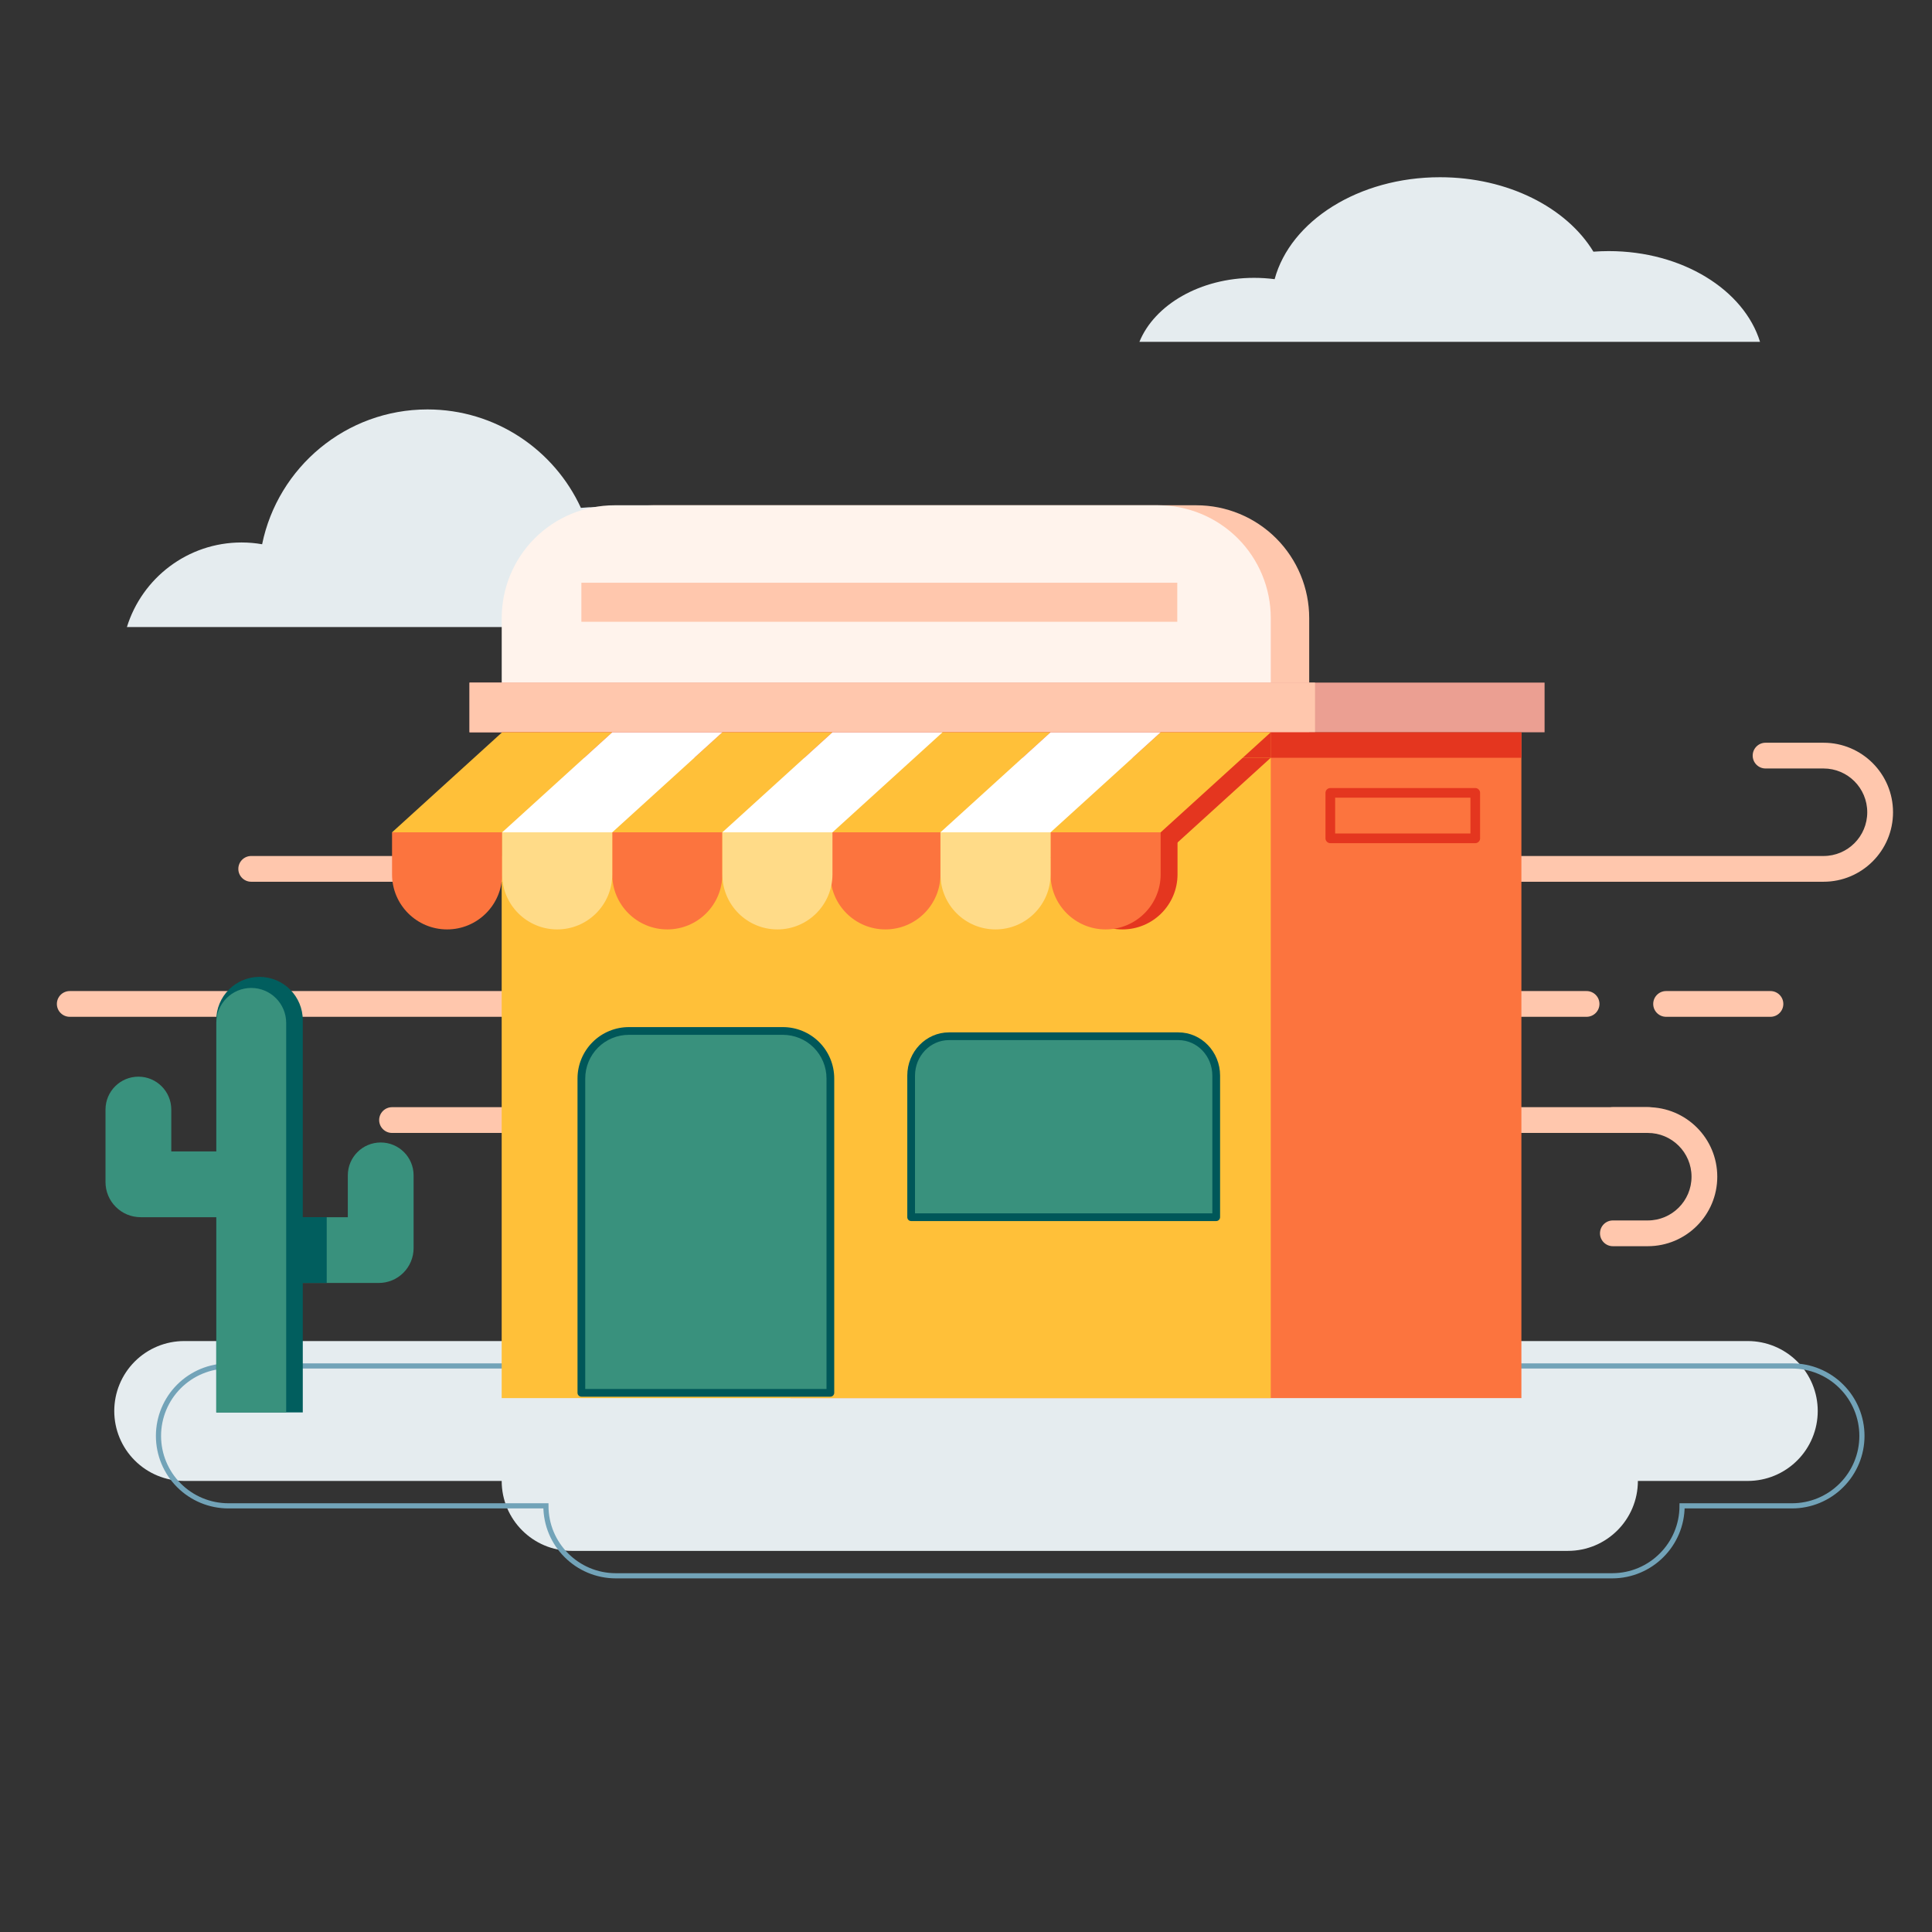
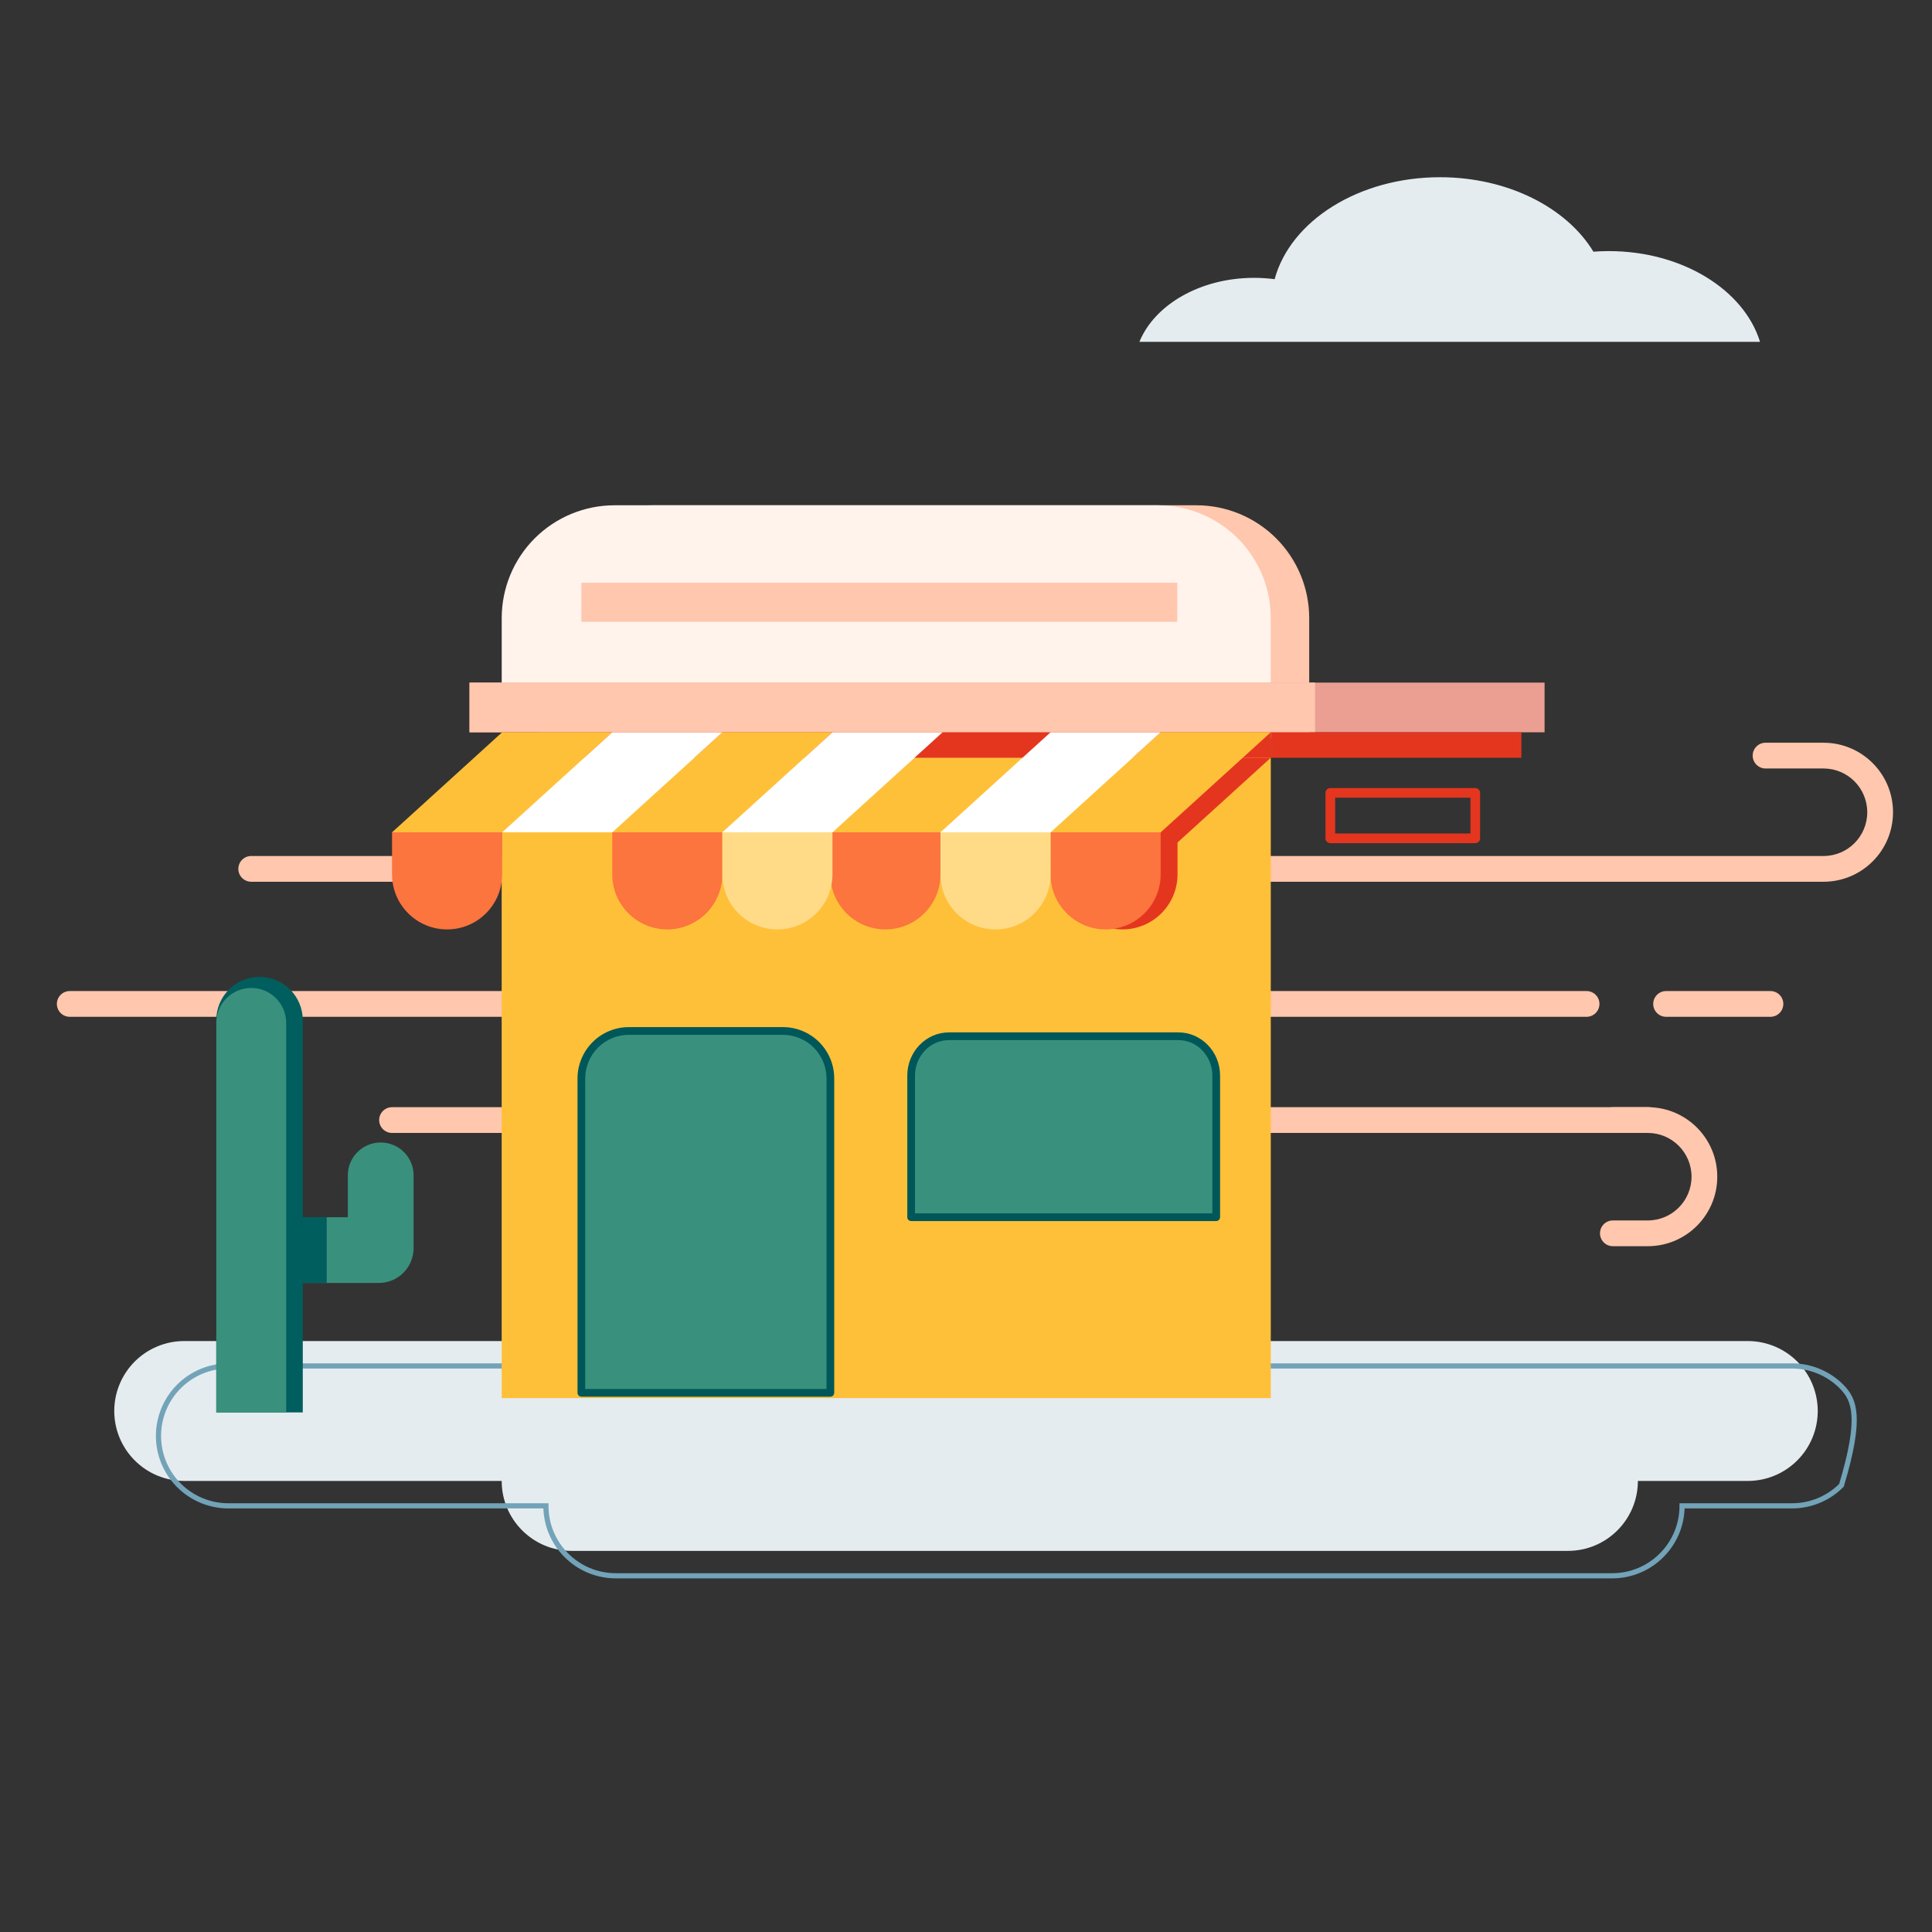
<svg xmlns="http://www.w3.org/2000/svg" width="64" height="64" viewBox="0 0 64 64" fill="none">
  <rect x="0" y="0" width="64" height="64" fill="#333333" stroke="none" />
  <g clip-path="url(#clip0_0_1277)">
-     <path fill-rule="evenodd" clip-rule="evenodd" d="M4.204 20.772C4.705 19.15 6.217 17.97 8.001 17.97C8.234 17.97 8.461 17.99 8.683 18.029C9.204 15.482 11.46 13.563 14.16 13.563C16.414 13.563 18.359 14.9 19.243 16.824C19.41 16.807 19.58 16.799 19.751 16.799C22.188 16.799 24.23 18.496 24.762 20.772H4.204Z" fill="#E5ECEF" />
    <path fill-rule="evenodd" clip-rule="evenodd" d="M16.619 49.058C16.619 50.338 17.657 51.375 18.936 51.375H51.939C53.219 51.375 54.257 50.338 54.257 49.058H57.897C58.512 49.058 59.101 48.814 59.536 48.379C59.971 47.945 60.215 47.356 60.215 46.741C60.215 46.127 59.971 45.537 59.536 45.102C59.101 44.668 58.512 44.424 57.897 44.424H6.102C5.488 44.424 4.898 44.668 4.464 45.102C4.029 45.537 3.785 46.127 3.785 46.741C3.785 47.356 4.029 47.945 4.464 48.379C4.898 48.814 5.488 49.058 6.102 49.058H16.619Z" fill="#E5ECEF" />
-     <path fill-rule="evenodd" clip-rule="evenodd" d="M18.084 49.883C18.084 51.163 19.121 52.2 20.401 52.2H53.404C54.684 52.2 55.721 51.163 55.721 49.883H59.362C59.977 49.883 60.566 49.639 61 49.204C61.435 48.77 61.679 48.181 61.679 47.566C61.679 46.952 61.435 46.362 61 45.928C60.566 45.493 59.977 45.249 59.362 45.249H7.567C6.952 45.249 6.363 45.493 5.928 45.928C5.494 46.362 5.25 46.952 5.25 47.566C5.25 48.181 5.494 48.77 5.928 49.204C6.363 49.639 6.952 49.883 7.567 49.883H18.084Z" stroke="#72A3B8" stroke-width="0.171" stroke-miterlimit="3" stroke-linecap="round" />
+     <path fill-rule="evenodd" clip-rule="evenodd" d="M18.084 49.883C18.084 51.163 19.121 52.2 20.401 52.2H53.404C54.684 52.2 55.721 51.163 55.721 49.883H59.362C59.977 49.883 60.566 49.639 61 49.204C61.679 46.952 61.435 46.362 61 45.928C60.566 45.493 59.977 45.249 59.362 45.249H7.567C6.952 45.249 6.363 45.493 5.928 45.928C5.494 46.362 5.25 46.952 5.25 47.566C5.25 48.181 5.494 48.77 5.928 49.204C6.363 49.639 6.952 49.883 7.567 49.883H18.084Z" stroke="#72A3B8" stroke-width="0.171" stroke-miterlimit="3" stroke-linecap="round" />
    <path fill-rule="evenodd" clip-rule="evenodd" d="M12.987 37.53H54.622C54.858 37.53 55.049 37.339 55.049 37.104C55.049 36.868 54.858 36.677 54.622 36.677H12.987C12.752 36.677 12.56 36.868 12.56 37.104C12.56 37.339 12.752 37.53 12.987 37.53Z" fill="#FFC7AD" />
    <path fill-rule="evenodd" clip-rule="evenodd" d="M2.311 33.683H52.557C52.792 33.683 52.984 33.492 52.984 33.257C52.984 33.021 52.792 32.83 52.557 32.83H2.311C2.075 32.83 1.884 33.021 1.884 33.257C1.884 33.492 2.075 33.683 2.311 33.683Z" fill="#FFC7AD" />
    <path fill-rule="evenodd" clip-rule="evenodd" d="M55.192 33.683H58.648C58.884 33.683 59.075 33.492 59.075 33.257C59.075 33.021 58.884 32.83 58.648 32.83H55.192C54.956 32.83 54.765 33.021 54.765 33.257C54.765 33.492 54.956 33.683 55.192 33.683Z" fill="#FFC7AD" />
    <path fill-rule="evenodd" clip-rule="evenodd" d="M8.322 29.209H60.407C61.678 29.209 62.709 28.178 62.709 26.907C62.709 25.635 61.678 24.604 60.407 24.604C59.45 24.604 58.486 24.604 58.486 24.604C58.251 24.604 58.06 24.795 58.06 25.031C58.06 25.266 58.251 25.457 58.486 25.457C58.486 25.457 59.45 25.457 60.407 25.457C61.207 25.457 61.855 26.106 61.855 26.907C61.855 27.707 61.207 28.356 60.407 28.356H8.322C8.086 28.356 7.895 28.547 7.895 28.783C7.895 29.018 8.086 29.209 8.322 29.209Z" fill="#FFC7AD" />
    <path fill-rule="evenodd" clip-rule="evenodd" d="M53.428 41.282C53.428 41.282 53.964 41.282 54.584 41.282C55.856 41.282 56.887 40.251 56.887 38.98V38.98C56.887 37.708 55.856 36.677 54.584 36.677C53.964 36.677 53.428 36.677 53.428 36.677C53.193 36.677 53.002 36.868 53.002 37.103C53.002 37.339 53.193 37.53 53.428 37.53C53.428 37.53 53.964 37.53 54.584 37.53C55.385 37.53 56.034 38.179 56.034 38.98V38.98C56.034 39.78 55.385 40.429 54.584 40.429C53.964 40.429 53.428 40.429 53.428 40.429C53.193 40.429 53.002 40.62 53.002 40.855C53.002 41.091 53.193 41.282 53.428 41.282Z" fill="#FFC7AD" />
    <path fill-rule="evenodd" clip-rule="evenodd" d="M12.547 42.5C12.853 42.5 13.147 42.379 13.363 42.162C13.579 41.946 13.701 41.652 13.701 41.346C13.701 40.305 13.701 38.935 13.701 38.935C13.701 38.333 13.213 37.846 12.612 37.846H12.611C12.01 37.846 11.522 38.333 11.522 38.935V40.321H9.744V42.5H12.547Z" fill="#39917D" />
    <path fill-rule="evenodd" clip-rule="evenodd" d="M10.03 33.793C10.03 33.413 9.879 33.049 9.61 32.78C9.342 32.511 8.977 32.36 8.597 32.36C8.597 32.36 8.597 32.36 8.597 32.36C8.217 32.36 7.853 32.511 7.584 32.78C7.315 33.049 7.164 33.413 7.164 33.793C7.164 37.44 7.164 46.788 7.164 46.788H10.03V33.793Z" fill="#015E5E" />
    <path fill-rule="evenodd" clip-rule="evenodd" d="M9.48 33.884C9.48 33.245 8.961 32.727 8.323 32.727H8.323C7.684 32.727 7.166 33.245 7.166 33.884V46.788H9.48V33.884Z" fill="#39917D" />
    <path d="M9.905 40.32V42.499H10.823V40.32H9.905Z" fill="#015E5E" />
-     <path fill-rule="evenodd" clip-rule="evenodd" d="M5.674 38.142V36.756C5.674 36.154 5.186 35.666 4.585 35.666C3.983 35.666 3.495 36.154 3.495 36.756V39.158C3.495 39.466 3.617 39.762 3.836 39.98C4.053 40.198 4.349 40.321 4.658 40.321C6.163 40.321 8.598 40.321 8.598 40.321V38.142H5.674Z" fill="#39917D" />
    <path fill-rule="evenodd" clip-rule="evenodd" d="M43.369 20.475C43.369 19.484 42.975 18.533 42.274 17.832C41.573 17.132 40.623 16.738 39.632 16.738H21.629C20.638 16.738 19.687 17.132 18.986 17.832C18.286 18.533 17.892 19.484 17.892 20.475V24.456H43.369V20.475Z" fill="#FFC7AD" />
-     <path d="M50.398 24.258H26.187V46.314H50.398V24.258Z" fill="#FC743E" />
    <path d="M42.096 24.258H16.619V46.314H42.096V24.258Z" fill="#FFC039" />
    <path fill-rule="evenodd" clip-rule="evenodd" d="M27.508 35.725C27.508 35.308 27.342 34.908 27.047 34.612C26.752 34.318 26.352 34.152 25.934 34.152C24.469 34.152 22.298 34.152 20.833 34.152C20.416 34.152 20.015 34.318 19.72 34.612C19.425 34.908 19.26 35.308 19.26 35.725C19.26 38.977 19.26 46.139 19.26 46.139H27.508C27.508 46.139 27.508 38.977 27.508 35.725Z" fill="#39917D" />
    <path fill-rule="evenodd" clip-rule="evenodd" d="M27.635 35.725C27.635 35.274 27.456 34.841 27.137 34.522C26.818 34.203 26.385 34.024 25.934 34.024C24.469 34.024 22.297 34.024 20.833 34.024C20.381 34.024 19.949 34.203 19.63 34.522C19.311 34.841 19.131 35.274 19.131 35.725C19.131 38.977 19.131 46.139 19.131 46.139C19.131 46.209 19.189 46.267 19.259 46.267H27.507C27.578 46.267 27.635 46.209 27.635 46.139C27.635 46.139 27.635 38.977 27.635 35.725ZM27.379 35.725V46.011H19.387C19.387 45.034 19.387 38.721 19.387 35.725C19.387 35.342 19.54 34.974 19.81 34.703C20.082 34.432 20.449 34.28 20.833 34.28C22.297 34.28 24.469 34.28 25.934 34.28C26.317 34.28 26.685 34.432 26.956 34.703C27.227 34.974 27.379 35.342 27.379 35.725Z" fill="#005759" />
    <path fill-rule="evenodd" clip-rule="evenodd" d="M39.035 34.327H31.436C30.744 34.327 30.183 34.911 30.183 35.631C30.183 37.394 30.183 40.321 30.183 40.321H40.288V35.631C40.288 34.911 39.727 34.327 39.035 34.327Z" fill="#39917D" />
    <path fill-rule="evenodd" clip-rule="evenodd" d="M39.035 34.199H31.436C30.675 34.199 30.055 34.839 30.055 35.631C30.055 37.394 30.055 40.321 30.055 40.321C30.055 40.392 30.112 40.449 30.183 40.449H40.289C40.359 40.449 40.417 40.392 40.417 40.321V35.631C40.417 34.839 39.797 34.199 39.035 34.199ZM39.035 34.455C39.658 34.455 40.16 34.983 40.16 35.631V40.193H30.311V35.631C30.311 34.983 30.814 34.455 31.436 34.455H39.035Z" fill="#005759" />
    <path d="M48.87 26.265H44.068V27.771H48.87V26.265Z" stroke="#E4361F" stroke-width="0.32" stroke-miterlimit="1.5" stroke-linecap="round" stroke-linejoin="round" />
    <path fill-rule="evenodd" clip-rule="evenodd" d="M42.096 20.475C42.096 19.484 41.703 18.533 41.002 17.832C40.301 17.132 39.35 16.738 38.359 16.738H20.357C19.366 16.738 18.415 17.132 17.714 17.832C17.013 18.533 16.62 19.484 16.62 20.475V22.732H42.096V20.475Z" fill="#FFF3EC" />
    <path d="M51.166 22.612H15.553V24.258H51.166V22.612Z" fill="#EB9F92" />
    <path d="M43.562 22.612H15.553V24.258H43.562V22.612Z" fill="#FFC7AD" />
    <path d="M50.398 24.258H42.096V25.102H50.398V24.258Z" fill="#E4361F" />
    <path d="M42.096 24.258H16.62V25.102H42.096V24.258Z" fill="#E4361F" />
    <path d="M20.282 24.258H16.634L12.987 27.572H16.635L20.282 24.258Z" fill="#FFC039" />
    <path fill-rule="evenodd" clip-rule="evenodd" d="M16.634 27.572H12.987V28.964C12.987 29.971 13.803 30.788 14.81 30.788H14.811C15.818 30.788 16.634 29.971 16.634 28.964V27.572Z" fill="#FC743E" />
-     <path d="M34.802 24.258H31.155L27.507 27.572H31.155L34.802 24.258Z" fill="#FFC039" />
    <path fill-rule="evenodd" clip-rule="evenodd" d="M31.154 27.572H27.507V28.964C27.507 29.971 28.323 30.788 29.33 30.788H29.331C30.337 30.788 31.154 29.971 31.154 28.964V27.572Z" fill="#FC743E" />
    <path d="M27.576 24.258H23.929L20.282 27.572H23.929L27.576 24.258Z" fill="#FFC039" />
    <path fill-rule="evenodd" clip-rule="evenodd" d="M23.928 27.572H20.281V28.964C20.281 29.971 21.098 30.788 22.105 30.788H22.105C23.112 30.788 23.928 29.971 23.928 28.964V27.572Z" fill="#FC743E" />
    <path d="M42.096 25.102H38.449L34.802 28.416H38.449L42.096 25.102Z" fill="#E4361F" />
    <path d="M42.096 24.258H38.449L34.802 27.572H38.449L42.096 24.258Z" fill="#FFC039" />
    <path fill-rule="evenodd" clip-rule="evenodd" d="M39.007 27.572H35.36V28.964C35.36 29.971 36.176 30.788 37.183 30.788H37.184C38.191 30.788 39.007 29.971 39.007 28.964V27.572Z" fill="#E4361F" />
    <path fill-rule="evenodd" clip-rule="evenodd" d="M38.448 27.572H34.801V28.964C34.801 29.971 35.618 30.788 36.625 30.788H36.625C37.632 30.788 38.448 29.971 38.448 28.964V27.572Z" fill="#FC743E" />
    <path d="M23.93 24.258H20.282L16.635 27.572H20.282L23.93 24.258Z" fill="white" />
-     <path fill-rule="evenodd" clip-rule="evenodd" d="M20.282 27.572H16.634V28.964C16.634 29.971 17.451 30.788 18.458 30.788H18.458C19.465 30.788 20.282 29.971 20.282 28.964V27.572Z" fill="#FFDB88" />
    <path d="M38.449 24.258H34.801L31.154 27.572H34.802L38.449 24.258Z" fill="white" />
    <path fill-rule="evenodd" clip-rule="evenodd" d="M34.801 27.572H31.154C31.154 27.572 31.154 28.238 31.154 28.964C31.154 29.971 31.97 30.788 32.977 30.788H32.977C33.984 30.788 34.801 29.971 34.801 28.964V27.572Z" fill="#FFDB88" />
    <path d="M31.224 24.258H27.576L23.929 27.572H27.577L31.224 24.258Z" fill="white" />
    <path fill-rule="evenodd" clip-rule="evenodd" d="M27.576 27.572H23.929V28.964C23.929 29.971 24.745 30.788 25.752 30.788H25.753C26.759 30.788 27.576 29.971 27.576 28.964V27.572Z" fill="#FFDB88" />
    <path d="M38.999 19.304H19.259V20.597H38.999V19.304Z" fill="#FFC7AD" />
    <path fill-rule="evenodd" clip-rule="evenodd" d="M37.745 11.323C38.245 10.097 39.758 9.204 41.542 9.204C41.775 9.204 42.002 9.219 42.224 9.248C42.745 7.322 45.001 5.871 47.701 5.871C49.955 5.871 51.9 6.882 52.784 8.337C52.951 8.325 53.121 8.318 53.292 8.318C55.729 8.318 57.771 9.602 58.303 11.323H37.745Z" fill="#E5ECEF" />
  </g>
  <defs>
    <clipPath id="clip0_0_1277">
      <rect width="64" height="64" fill="white" />
    </clipPath>
  </defs>
</svg>